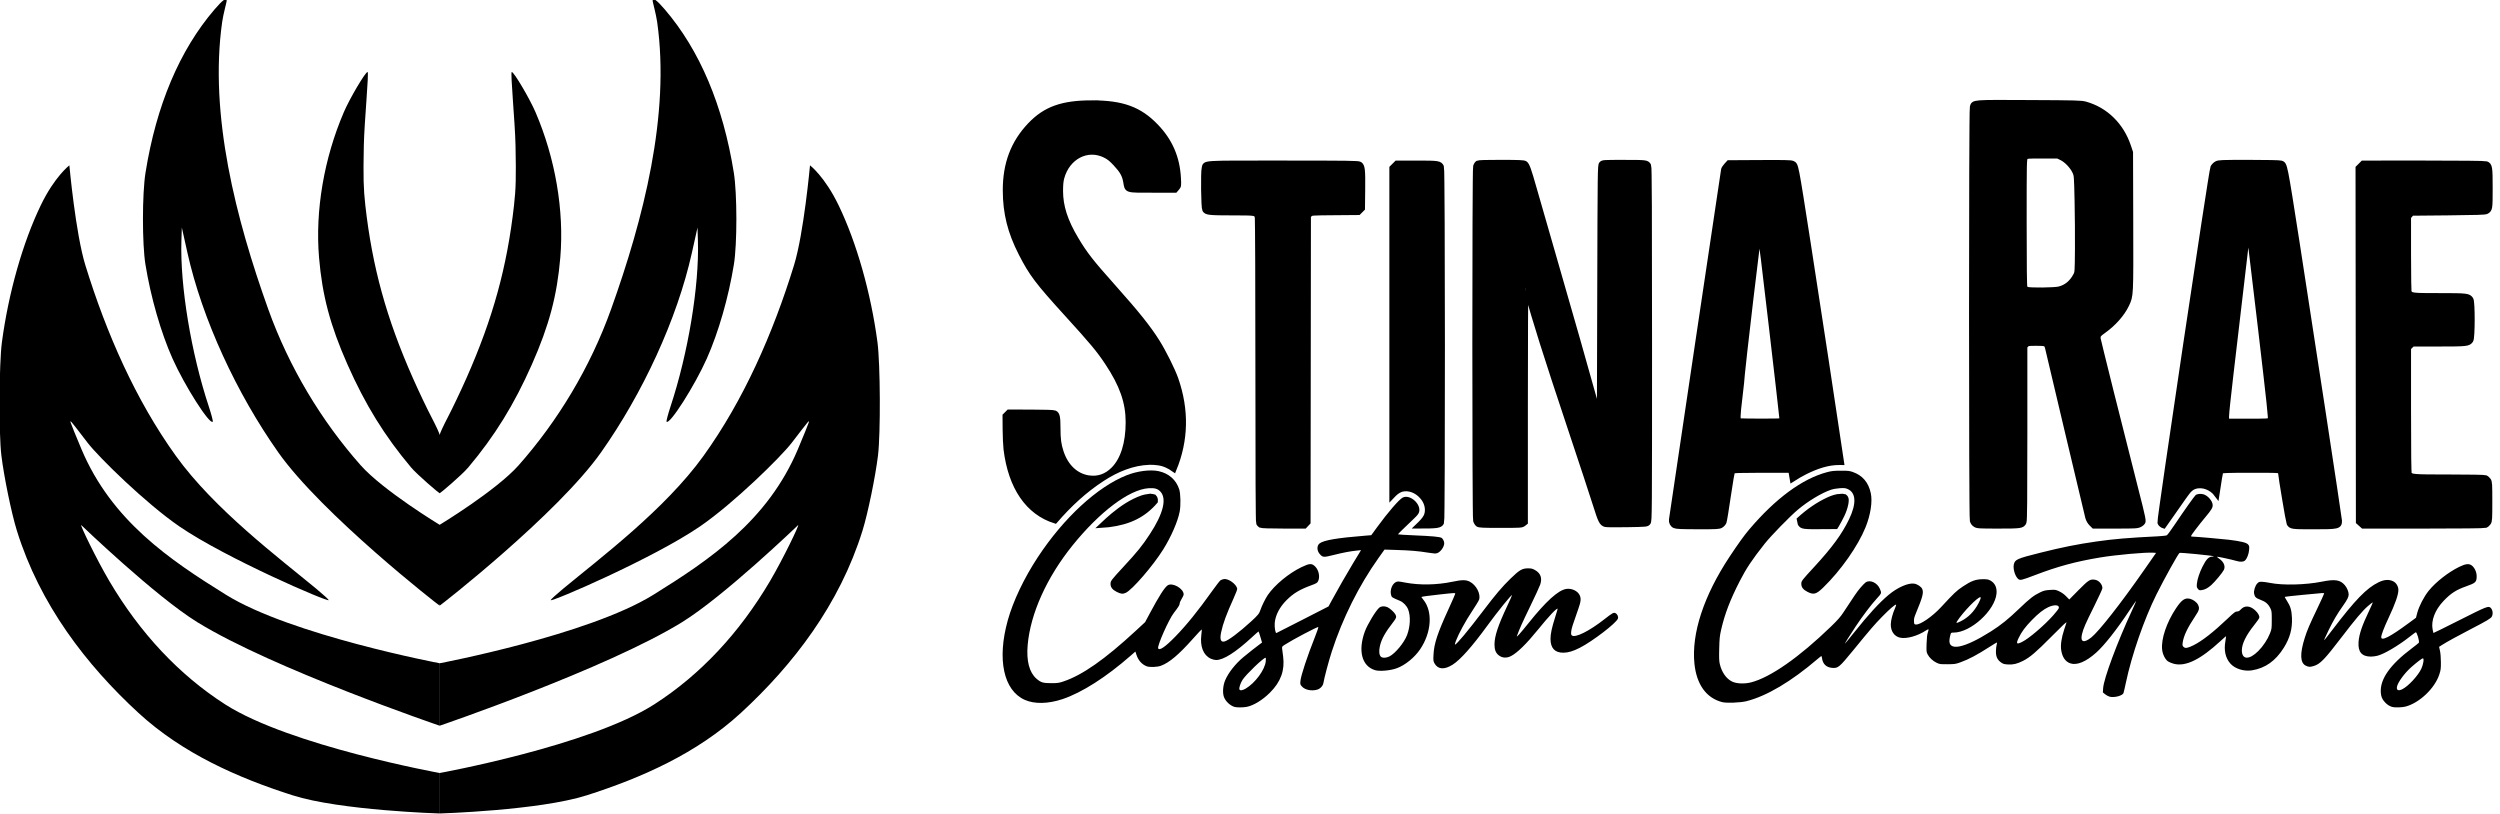
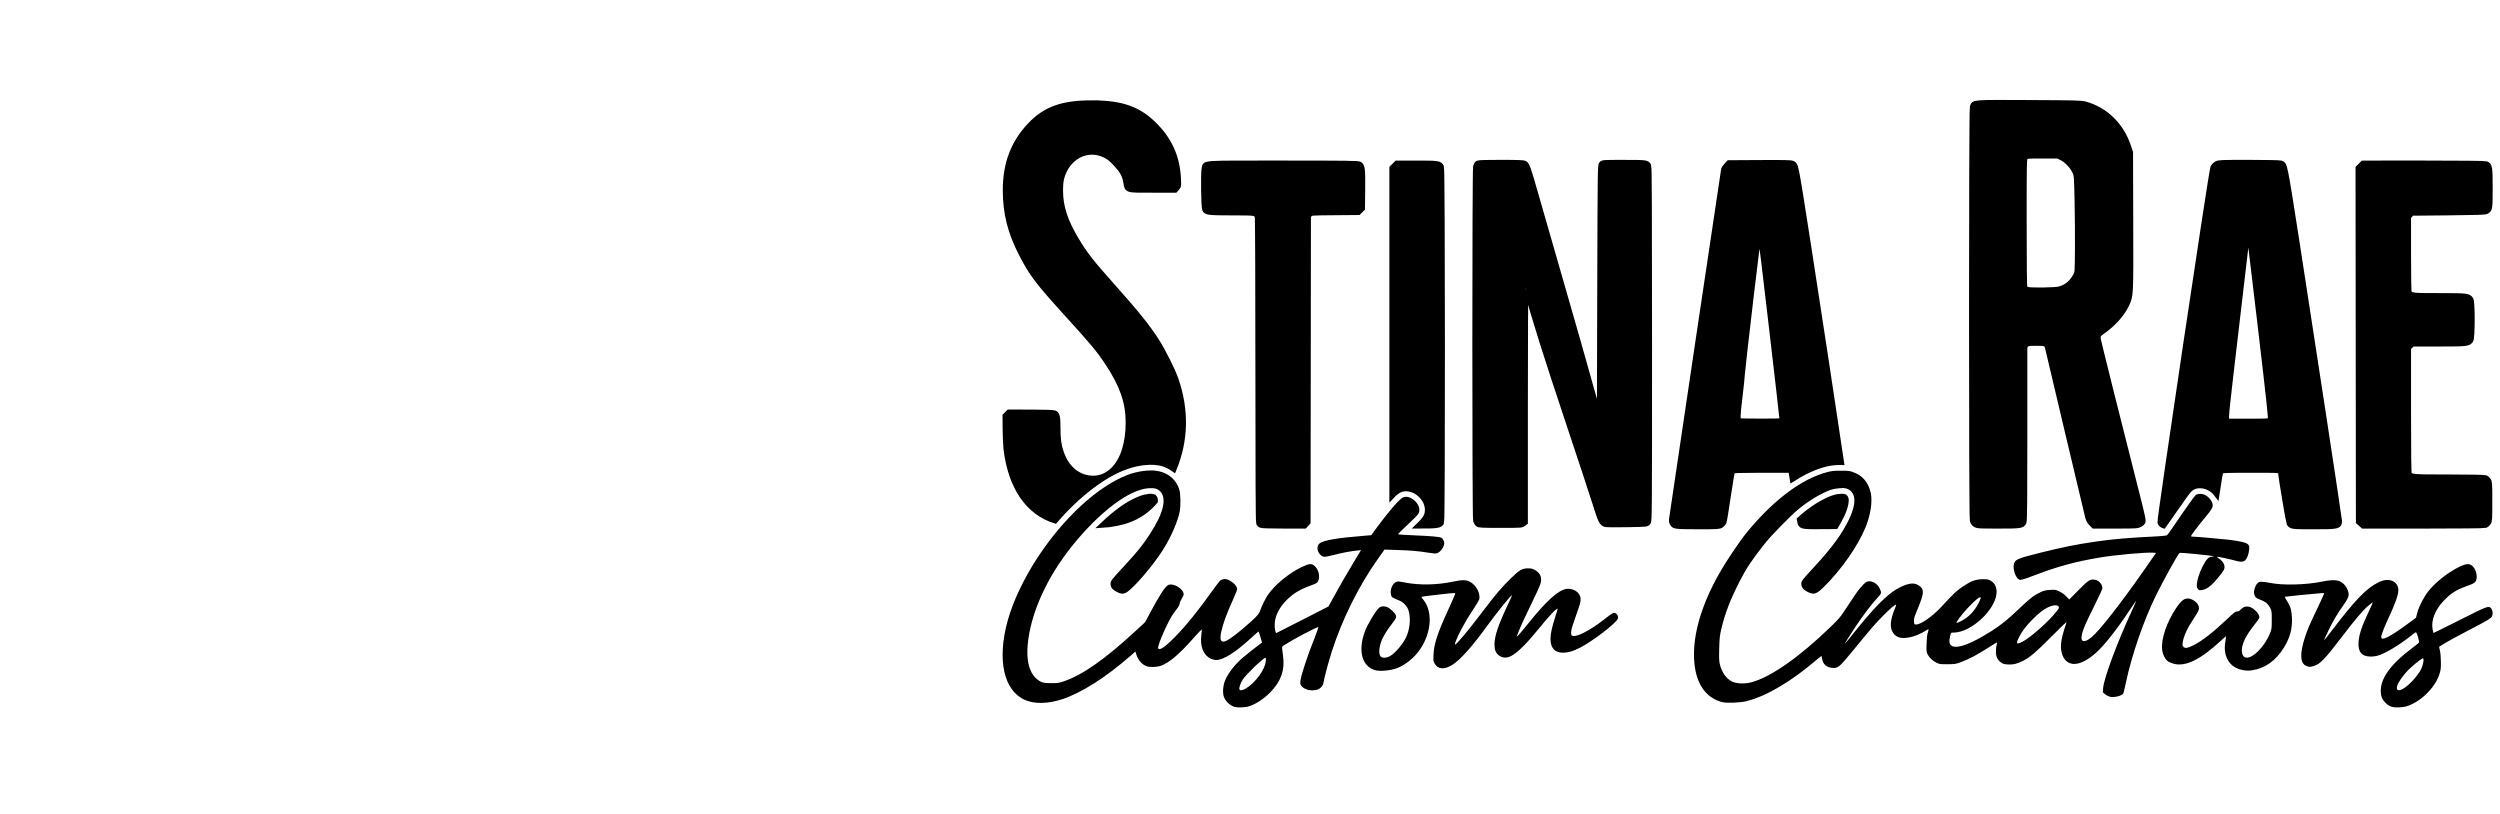
<svg xmlns="http://www.w3.org/2000/svg" xml:space="preserve" id="svg1" version="1.1" viewBox="0 0 57.15 18.622" height="0.733in" width="2.25in">
  <defs id="defs1" />
  <g transform="translate(-205.74,-25.603)" id="layer1">
    <g transform="matrix(0.733,0,0,0.733,131.251,-51.834)" id="g1289-3-0-8">
      <g transform="matrix(0.061,0,0,0.061,145.479,102.247)" id="g50-6-6-3">
        <path d="m 318.721,108.195 c -29.557,-0.142 -28.47,-0.228 -29.17,2.291 -0.532,1.914 -0.534,209.496 -0.003,211.409 0.253,0.911 0.75,1.584 1.514,2.05 h 5.1e-4 c 1.059,0.646 1.868,0.694 11.768,0.695 11.537,10e-4 12.177,-0.095 13.022,-1.951 0.323,-0.709 0.426,-11.686 0.426,-45.398 v -44.462 l 0.776,-0.825 c 0.729,-0.776 1.039,-0.826 5.147,-0.826 4.888,0 5.217,0.137 5.825,2.424 0.193,0.727 4.778,20.103 10.188,43.059 5.41,22.956 10.076,42.579 10.369,43.608 0.339,1.19 0.988,2.325 1.784,3.121 l 1.251,1.251 h 11.061 c 10.379,0 11.148,-0.044 12.468,-0.718 0.854,-0.436 1.491,-1.052 1.621,-1.569 0.125,-0.498 -0.459,-3.493 -1.408,-7.219 -10.787,-42.363 -21.625,-85.707 -21.625,-86.486 0,-1.594 0.311,-2.013 2.801,-3.775 5.164,-3.655 9.648,-8.729 11.827,-13.387 2.208,-4.718 2.171,-3.959 2.06,-42.68 l -0.1,-35.194 -1.013,-3.032 c -3.617,-10.833 -11.633,-18.708 -21.997,-21.61 -2.126,-0.595 -4.507,-0.66 -28.594,-0.776 z m -479.39,0.152 c -15.173,-0.013 -23.852,3.089 -31.671,11.32 -8.593,9.046 -12.646,19.774 -12.616,33.387 0.026,11.64 2.43,21.252 8.069,32.266 5.303,10.358 8.408,14.47 23.253,30.787 13.273,14.59 16.43,18.375 20.814,24.961 7.583,11.392 10.704,20.307 10.699,30.556 -0.005,10.705 -2.644,19.146 -7.528,24.075 -3.651,3.686 -7.975,5.172 -12.85,4.417 -6.466,-1.001 -11.581,-5.833 -14.018,-13.243 -1.26,-3.833 -1.626,-6.612 -1.629,-12.388 -0.003,-5.531 -0.314,-6.979 -1.626,-7.577 -0.581,-0.265 -4.666,-0.407 -12.174,-0.424 l -11.3,-0.025 -0.918,0.92 -0.918,0.92 0.048,6.856 c 0.026,3.771 0.233,8.382 0.461,10.246 2.385,19.527 11.264,32.316 25.02,36.618 7.096,-8.211 15.067,-15.684 24.204,-21.57 7.171,-4.683 15.417,-8.181 24.078,-8.424 1.455,-0.039 2.913,0.044 4.352,0.261 2.95,0.352 5.695,1.63 8.113,3.355 6.075,-14.765 6.47,-30.226 0.946,-46.092 -1.589,-4.563 -6.221,-13.858 -9.512,-19.085 -4.553,-7.233 -10.2,-14.295 -22.211,-27.774 -11.808,-13.252 -14.665,-16.91 -19.376,-24.811 -5.451,-9.142 -7.866,-16.648 -7.874,-24.468 -0.003,-3.133 0.181,-5.149 0.619,-6.778 2.886,-10.741 13.111,-16.093 22.183,-11.61 2.023,1 3.198,1.932 5.398,4.284 3.441,3.678 4.655,5.834 5.266,9.354 0.778,4.479 -0.077,4.214 13.596,4.214 h 11.614 l 0.911,-1.058 c 0.889,-1.033 0.905,-1.151 0.706,-4.994 -0.541,-10.455 -4.225,-18.987 -11.447,-26.51 -8.398,-8.747 -17.152,-11.953 -32.682,-11.967 z m 485.924,27.049 h 7.968 l 2.03,0.997 c 2.473,1.214 5.399,4.298 6.67,7.03 0.907,1.95 0.915,2.044 1.198,14.983 0.157,7.161 0.241,18.318 0.188,24.793 -0.097,11.643 -0.107,11.789 -0.952,13.377 -1.974,3.71 -4.751,6.005 -8.406,6.945 -2.375,0.611 -15.081,0.755 -16.49,0.188 -0.429,-0.173 -0.95,-0.634 -1.159,-1.024 -0.261,-0.488 -0.38,-10.881 -0.38,-33.157 0,-31.424 0.022,-32.473 0.683,-33.288 0.68,-0.839 0.707,-0.842 8.651,-0.842 z m -276.618,3.379 c -7.337,-0.017 -11.55,0.108 -12.009,0.353 -0.389,0.208 -0.874,0.979 -1.078,1.712 -0.515,1.856 -0.517,179.17 -0.002,181.026 0.203,0.73 0.719,1.573 1.147,1.873 0.657,0.46 2.459,0.546 11.532,0.546 10.338,0 10.789,-0.029 11.693,-0.739 l 0.939,-0.739 v -59.904 c 0,-32.948 0.127,-59.905 0.282,-59.905 0.155,0 0.565,1.084 0.911,2.408 3.214,12.305 9.487,32.175 21.82,69.116 5.764,17.266 11.602,34.982 12.972,39.369 2.593,8.3 3.186,9.456 5.104,9.957 0.548,0.143 5.507,0.18 11.021,0.082 10.006,-0.178 10.026,-0.18 10.706,-1.021 0.667,-0.824 0.681,-2.795 0.681,-91.257 0,-68.056 -0.103,-90.607 -0.415,-91.194 -0.869,-1.631 -0.993,-1.648 -12.461,-1.66 -10.65,-0.011 -10.931,0.007 -11.594,0.739 -0.662,0.731 -0.684,2.46 -0.858,65.371 l -0.178,64.62 -2.81,-10.167 c -4.046,-14.641 -11.489,-40.751 -20.489,-71.881 -4.311,-14.911 -8.885,-30.804 -10.164,-35.316 -2.804,-9.892 -3.631,-12.17 -4.663,-12.846 -0.643,-0.421 -2.862,-0.521 -12.089,-0.542 z m 382.391,0.01 c -14.288,0 -15.5,0.048 -16.636,0.657 -0.674,0.361 -1.503,1.204 -1.844,1.873 -0.765,1.503 -27.409,180.182 -27.071,181.543 0.132,0.533 0.717,1.142 1.452,1.515 0.085,0.043 0.349,0.044 0.441,0.081 3.396,-4.679 6.554,-9.525 9.945,-14.207 1.638,-2.158 3.055,-4.846 5.776,-5.788 4.157,-1.402 8.863,0.58 11.406,4.019 0.987,-6.674 1.83,-11.622 2.099,-11.89 0.374,-0.374 3.481,-0.475 15.085,-0.492 13.466,-0.02 14.649,0.027 15.066,0.596 0.249,0.34 0.453,0.788 0.454,0.996 0.005,1.253 3.979,24.966 4.277,25.523 0.932,1.742 1.253,1.787 12.585,1.787 12.541,0 13.102,-0.131 13.102,-3.064 0,-0.947 -15.599,-103.272 -21.584,-141.59 -6.46,-41.355 -6.283,-40.473 -8.243,-41.218 -0.521,-0.198 -7.36,-0.342 -16.309,-0.342 z m -250.245,0.087 -15.813,0.091 -1.21,1.32 c -0.665,0.726 -1.298,1.689 -1.407,2.14 -0.142,0.59 -26.102,174.952 -26.652,179.007 -0.176,1.297 0.487,2.557 1.6,3.041 0.896,0.389 3.49,0.502 11.849,0.511 9.855,0.012 10.789,-0.04 11.801,-0.657 0.604,-0.368 1.283,-1.13 1.509,-1.693 0.226,-0.563 1.211,-6.551 2.19,-13.306 1.066,-7.362 1.964,-12.468 2.241,-12.745 0.362,-0.362 3.441,-0.466 14.191,-0.479 7.551,-0.009 14.085,-0.012 14.52,-0.008 0.435,0.004 0.941,0.29 1.126,0.634 0.056,0.104 0.519,3.013 0.713,4.022 2.151,-1.38 4.353,-2.682 6.648,-3.83 5.498,-2.708 11.469,-4.902 17.682,-4.79 0.258,-0.008 0.519,0.036 0.778,0.033 -4.104,-27.501 -11.622,-77.283 -17.045,-111.998 -6.52,-41.733 -6.176,-39.98 -8.017,-40.927 -0.696,-0.358 -4.373,-0.438 -16.705,-0.367 z m -243.694,0.267 c -42.743,-0.01 -39.595,-0.209 -40.336,2.543 -0.559,2.075 -0.327,20.189 0.272,21.234 0.802,1.401 2.164,1.553 13.973,1.565 12.526,0.013 12.346,-0.02 12.902,2.37 0.18,0.775 0.319,34.719 0.322,78.525 0.003,51.816 0.124,77.384 0.368,77.841 0.2,0.374 0.643,0.843 0.984,1.042 0.38,0.222 4.833,0.365 11.527,0.372 l 10.907,0.011 0.865,-0.92 0.865,-0.921 0.092,-78.343 0.092,-78.343 0.76,-0.809 c 0.757,-0.806 0.809,-0.81 12.832,-0.912 l 12.071,-0.102 0.989,-0.989 0.989,-0.989 0.11,-9.597 c 0.118,-10.284 -0.091,-12.126 -1.484,-13.038 -0.705,-0.462 -5.804,-0.532 -39.101,-0.54 z m 58.062,0.003 -1.213,1.213 -1.213,1.213 v 90.324 77.427 c 1.387,-1.473 2.863,-2.839 4.827,-3.464 3.787,-1.059 7.903,0.698 10.43,3.561 2.535,2.629 3.77,6.742 2.299,10.203 -0.979,1.963 -2.589,3.491 -4.159,5.002 9.75,-0.011 11.08,-0.172 11.921,-1.744 0.565,-1.057 0.507,-180.541 -0.059,-181.784 -0.842,-1.847 -1.519,-1.952 -12.612,-1.952 z m 494.071,0 -1.215,1.215 -1.215,1.215 0.091,90.494 0.091,90.494 1.165,1.041 1.165,1.041 h 30.828 c 18.729,0 31.18,-0.133 31.725,-0.341 0.493,-0.187 1.186,-0.782 1.539,-1.322 0.58,-0.885 0.643,-1.942 0.643,-10.823 0,-8.881 -0.063,-9.937 -0.643,-10.823 -0.354,-0.54 -1.046,-1.135 -1.539,-1.322 -0.526,-0.2 -8.191,-0.341 -18.543,-0.341 -18.795,0 -19.558,-0.065 -20.449,-1.73 -0.268,-0.5 -0.386,-10.423 -0.386,-32.52 v -31.8 l 1.043,-1.043 1.043,-1.043 h 13.416 c 14.438,0 15.232,-0.09 16.389,-1.856 0.852,-1.3 0.877,-19.563 0.029,-20.858 -1.186,-1.81 -1.951,-1.901 -16.052,-1.901 -13.893,0 -14.6,-0.08 -15.501,-1.764 -0.239,-0.446 -0.367,-7.309 -0.367,-19.597 v -18.91 l 0.861,-1.001 0.86,-1.001 18.67,-0.178 c 14.069,-0.134 18.864,-0.289 19.455,-0.627 1.853,-1.06 1.891,-1.3 1.891,-11.956 0,-10.806 -0.144,-11.697 -2.002,-12.404 -0.547,-0.208 -13.04,-0.341 -31.946,-0.341 z m -58.754,32.916 c 0.107,-1.883 1.108,6.107 6.251,49.893 4.773,40.631 5.568,48.116 5.163,48.604 -0.421,0.507 -1.756,0.577 -11.129,0.577 h -10.65 l -0.545,-0.831 c -0.5,-0.763 -0.074,-4.819 5.165,-49.221 3.14,-26.614 5.725,-48.673 5.745,-49.021 z m -249.67,0.643 c 0.377,1.711 11.339,95.265 11.339,96.769 0,0.791 -0.201,1.305 -0.564,1.445 -0.685,0.263 -20.468,0.237 -21.13,-0.027 -1.1,-0.44 -1.084,-1.878 0.13,-11.937 0.671,-5.563 1.215,-10.757 1.21,-11.541 -0.006,-0.785 1.96,-18.19 4.368,-38.678 3.081,-26.208 4.459,-36.889 4.648,-36.03 z m 41.328,136.841 c -2.059,0.062 -4.099,0.79 -5.968,1.608 -5.54,2.536 -10.566,6.082 -15.058,10.19 0.062,0.276 0.316,1.881 0.344,1.934 0.916,1.711 1.302,1.76 13.158,1.649 l 4.983,-0.046 c 0.122,-0.199 0.271,-0.378 0.391,-0.579 1.948,-3.442 3.974,-6.962 4.744,-10.887 0.177,-1.155 0.6,-2.82 -0.535,-3.686 -0.685,-0.149 -1.374,-0.202 -2.06,-0.182 z m -354.088,0.082 c -1.004,0.125 -2.004,0.395 -2.952,0.669 -5.536,1.931 -10.444,5.304 -14.939,9.008 -1.86,1.567 -3.669,3.193 -5.435,4.866 1.059,-0.082 2.435,-0.136 3.15,-0.226 10.541,-1.326 17.853,-4.964 23.789,-11.922 0.055,-0.808 -0.026,-1.593 -0.634,-2.186 -0.965,-0.311 -1.974,-0.333 -2.978,-0.208 z" style="fill:#000000;stroke:#000000;stroke-width:2.697;stroke-dasharray:none" id="path1-7-1-0" />
        <path id="path3-1-1-1" d="m -87.811,417.181 c -2.277,-0.693 -4.533,-2.811 -5.394,-5.067 -0.796,-2.085 -0.525,-5.865 0.613,-8.544 1.642,-3.865 5.179,-8.372 9.243,-11.776 2.297,-1.924 7.032,-5.659 8.788,-6.932 l 0.826,-0.598 -0.828,-2.834 c -0.455,-1.559 -0.893,-2.834 -0.974,-2.834 -0.08,2.4e-4 -1.592,1.334 -3.36,2.964 -8.358,7.706 -14.567,11.65 -18.327,11.641 -0.691,-0.002 -1.902,-0.308 -2.71,-0.685 -3.834,-1.789 -5.581,-6.234 -4.827,-12.277 0.178,-1.426 0.268,-2.649 0.199,-2.717 -0.068,-0.068 -2.029,2.019 -4.357,4.638 -7.338,8.257 -12.172,12.346 -16.515,13.971 -1.831,0.685 -5.762,0.84 -7.24,0.285 -2.47,-0.927 -4.359,-3.038 -5.295,-5.917 l -0.533,-1.64 -2.337,2.049 c -12.585,11.032 -25.041,18.979 -34.926,22.284 -7.333,2.451 -14.351,2.586 -19.313,0.371 -10.85,-4.844 -14.236,-20.713 -8.679,-40.666 2.746,-9.859 8.324,-21.58 15.365,-32.286 13.23,-20.116 30.457,-35.992 45.485,-41.92 5.425,-2.14 12.013,-2.986 16.23,-2.085 5.259,1.123 9.01,4.42 10.594,9.309 0.701,2.164 0.832,8.19 0.246,11.321 -0.947,5.06 -4.386,12.959 -8.502,19.528 -5.183,8.271 -15.714,20.466 -19.034,22.042 -1.528,0.725 -2.537,0.628 -4.654,-0.446 -2.229,-1.131 -3.188,-2.376 -3.183,-4.134 0.003,-1.467 0.376,-1.959 6.522,-8.601 7.311,-7.902 9.635,-10.776 13.589,-16.806 6.903,-10.528 8.782,-18.194 5.344,-21.804 -1.378,-1.447 -2.951,-1.879 -6.059,-1.665 -9.846,0.68 -24.915,12.02 -38.774,29.178 -13.225,16.374 -21.602,34.953 -22.996,51 -0.705,8.125 0.833,14.021 4.49,17.207 2.231,1.944 3.375,2.295 7.495,2.297 3.224,0.002 3.944,-0.094 6.136,-0.819 9.772,-3.233 21.324,-11.311 37.253,-26.051 l 4.675,-4.326 2.44,-4.561 c 4.673,-8.734 7.464,-13.119 9.064,-14.239 2.403,-1.683 8.244,1.606 8.211,4.623 -0.004,0.37 -0.464,1.389 -1.023,2.265 -0.558,0.876 -1.015,1.947 -1.015,2.379 0,0.756 -0.637,1.781 -3.002,4.831 -2.568,3.312 -8.515,16.721 -8.005,18.051 0.545,1.42 3.558,-0.617 8.689,-5.875 5.806,-5.95 11.721,-13.266 19.036,-23.544 1.919,-2.696 3.793,-5.102 4.166,-5.346 0.372,-0.244 1.152,-0.52 1.733,-0.615 2.219,-0.36 6.2,2.448 6.789,4.79 0.108,0.431 -0.489,2.083 -1.784,4.935 -3.668,8.078 -5.533,13.154 -6.431,17.5 -0.739,3.576 -0.223,5.083 1.615,4.715 1.888,-0.378 7.716,-4.746 13.826,-10.364 3.52,-3.237 4.05,-3.91 4.751,-6.038 0.609,-1.851 2.549,-5.752 3.679,-7.398 3.533,-5.147 10.659,-11.049 17.139,-14.195 4.243,-2.06 5.399,-2.107 7.161,-0.292 1.811,1.865 2.472,5.321 1.418,7.414 -0.461,0.915 -0.836,1.134 -3.851,2.247 -5.618,2.075 -8.806,4.006 -12.241,7.418 -3.536,3.512 -5.706,7.65 -6.071,11.576 -0.211,2.275 0.312,5.481 0.86,5.264 0.187,-0.074 6.257,-3.161 13.488,-6.861 l 13.148,-6.726 1.711,-3.168 c 2.735,-5.066 7.964,-14.185 10.946,-19.092 1.514,-2.491 3.025,-4.977 3.358,-5.524 l 0.605,-0.996 -2.028,0.202 c -3.374,0.336 -7.045,1.03 -11.942,2.257 -5.233,1.311 -5.6,1.286 -7.165,-0.497 -1.484,-1.691 -1.53,-4.245 -0.096,-5.373 2.141,-1.684 8.968,-2.841 23.72,-4.02 l 2.746,-0.219 2.765,-3.798 c 5.751,-7.899 11.551,-14.605 13.384,-15.475 3.686,-1.749 9.409,3.348 8.316,7.407 -0.245,0.91 -0.88,1.719 -2.717,3.46 -4.913,4.656 -8.103,7.792 -8.103,7.965 0,0.099 3.912,0.34 8.692,0.538 8.629,0.356 12.582,0.721 13.574,1.252 0.673,0.36 1.4,1.781 1.4,2.738 0,1.898 -1.893,4.538 -3.675,5.126 -0.728,0.24 -1.763,0.177 -4.55,-0.278 -4.985,-0.814 -9.002,-1.157 -16.174,-1.38 l -6.14,-0.191 -3.099,4.354 c -9.988,14.032 -18.378,30.831 -23.859,47.776 -1.603,4.954 -3.86,13.433 -4.304,16.161 -0.234,1.442 -1.648,2.912 -3.222,3.349 -2.906,0.807 -6.217,0.102 -7.758,-1.652 -0.877,-0.998 -0.914,-1.139 -0.751,-2.824 0.277,-2.855 3.464,-12.503 7.413,-22.442 1.069,-2.69 1.848,-4.986 1.732,-5.102 -0.321,-0.321 -13.184,6.458 -17.207,9.068 -1.328,0.861 -1.416,0.994 -1.298,1.947 0.07,0.562 0.3,2.368 0.511,4.013 0.918,7.146 -1.195,12.959 -6.726,18.496 -3.779,3.784 -8.443,6.627 -11.955,7.289 -1.802,0.34 -5.091,0.352 -6.171,0.024 z m 5.616,-9.298 c 4.919,-2.862 9.983,-9.733 10.377,-14.083 0.091,-1.004 0.043,-1.765 -0.111,-1.765 -1.094,0 -9.885,8.422 -11.735,11.243 -1.068,1.628 -1.921,4.193 -1.638,4.928 0.276,0.719 1.541,0.587 3.107,-0.323 z m 586.337,9.298 c -1.34,-0.408 -2.471,-1.128 -3.545,-2.259 -1.504,-1.584 -2.072,-2.875 -2.229,-5.068 -0.489,-6.839 4.73,-14.285 15.858,-22.628 1.769,-1.326 3.375,-2.602 3.568,-2.835 0.479,-0.577 -0.987,-5.605 -1.569,-5.381 -0.21,0.081 -1.566,1.081 -3.014,2.223 -5.839,4.606 -13.044,8.863 -16.543,9.774 -0.937,0.244 -2.433,0.443 -3.323,0.442 -4.72,-0.005 -6.733,-2.389 -6.357,-7.533 0.285,-3.907 1.795,-8.365 5.339,-15.767 1.173,-2.451 2.034,-4.456 1.913,-4.456 -0.121,0 -1.232,0.867 -2.468,1.926 -2.677,2.293 -6.498,6.813 -13.379,15.824 -8.805,11.532 -11.039,13.839 -14.354,14.823 -1.918,0.57 -2.431,0.552 -3.951,-0.138 -3,-1.362 -3.196,-6.115 -0.591,-14.32 1.253,-3.946 2.369,-6.56 6.36,-14.888 1.935,-4.039 3.518,-7.505 3.518,-7.703 0,-0.42 0.565,-0.454 -11.214,0.687 -4.802,0.465 -8.797,0.913 -8.878,0.994 -0.081,0.081 0.394,0.979 1.056,1.995 1.825,2.801 2.413,4.774 2.591,8.688 0.255,5.613 -1.039,10.365 -4.188,15.381 -4.208,6.702 -9.443,10.408 -16.26,11.507 -4.081,0.658 -8.689,-0.784 -11.041,-3.457 -2.503,-2.843 -3.377,-6.724 -2.557,-11.357 0.251,-1.418 0.423,-2.617 0.383,-2.663 -0.04,-0.047 -1.305,1.054 -2.812,2.446 -10.372,9.581 -17.858,13.238 -23.924,11.687 -1.044,-0.267 -2.389,-0.825 -2.989,-1.241 -1.441,-0.997 -2.745,-3.611 -3.001,-6.014 -0.577,-5.419 2.286,-13.922 7.122,-21.152 2.923,-4.37 4.639,-5.507 7.251,-4.804 1.607,0.433 3.401,1.796 3.987,3.03 0.888,1.872 0.671,2.71 -1.57,6.052 -3.845,5.734 -5.835,9.963 -6.285,13.352 -0.172,1.293 -0.114,1.566 0.454,2.133 0.865,0.865 2.058,0.667 5.113,-0.851 4.329,-2.151 10.123,-6.673 17.345,-13.538 3.413,-3.245 4.045,-3.725 4.894,-3.725 0.743,0 1.197,-0.244 1.908,-1.026 1.935,-2.126 4.645,-2.001 7.241,0.333 1.595,1.434 2.455,2.981 2.206,3.969 -0.093,0.368 -1.274,2.049 -2.625,3.736 -4.095,5.114 -6.257,9.525 -6.273,12.797 -0.024,4.923 3.735,5.103 8.432,0.403 2.433,-2.434 4.728,-5.898 5.933,-8.957 0.895,-2.27 0.924,-2.489 0.933,-6.873 0.008,-4.204 -0.041,-4.633 -0.697,-5.977 -1.081,-2.219 -2.471,-3.422 -5.033,-4.356 -2.391,-0.872 -2.972,-1.433 -3.301,-3.185 -0.268,-1.428 0.529,-4.02 1.584,-5.148 0.725,-0.776 1.056,-0.909 2.266,-0.908 0.779,5.4e-4 2.732,0.268 4.338,0.594 6.451,1.309 18.106,1.031 26.377,-0.63 6.856,-1.377 9.463,-0.978 11.851,1.812 1.101,1.287 1.946,3.332 1.946,4.712 0,1.288 -0.707,2.699 -2.881,5.752 -2.858,4.013 -5.066,7.758 -7.339,12.448 -1.997,4.12 -2.426,5.113 -2.206,5.113 0.066,0 1.796,-2.202 3.846,-4.894 12.005,-15.767 17.724,-21.666 23.904,-24.66 2.882,-1.396 5.332,-1.549 7.477,-0.467 1.53,0.772 2.618,2.601 2.618,4.402 0,2.494 -1.601,7.048 -5.076,14.437 -2.223,4.728 -3.689,8.574 -3.689,9.68 0,2.198 4.382,-0.036 14.066,-7.172 l 3.693,-2.722 0.632,-2.41 c 0.918,-3.499 3.429,-8.36 5.894,-11.41 3.624,-4.484 10.09,-9.534 15.655,-12.228 3.165,-1.532 4.804,-1.739 6.21,-0.783 1.508,1.025 2.644,3.41 2.644,5.55 0,3.042 -0.456,3.481 -5.433,5.237 -5.101,1.799 -7.878,3.606 -11.586,7.536 -4.314,4.573 -6.357,9.937 -5.511,14.472 0.177,0.95 0.367,1.772 0.422,1.827 0.055,0.055 6.09,-2.925 13.411,-6.622 13.813,-6.975 14.753,-7.345 15.859,-6.238 1.064,1.064 1.324,3.046 0.586,4.473 -0.487,0.942 -2.619,2.213 -10.816,6.449 -6.297,3.254 -12.245,6.522 -14.503,7.968 l -1.647,1.055 0.453,1.984 c 0.274,1.199 0.463,3.488 0.478,5.783 0.022,3.441 -0.055,4.042 -0.823,6.386 -2.327,7.1 -10.18,14.546 -17.295,16.399 -1.772,0.461 -5.572,0.556 -6.841,0.17 z m 5.271,-9.082 c 3.058,-1.56 7.94,-6.822 9.646,-10.397 1.047,-2.193 1.539,-5.377 0.83,-5.373 -0.461,0.003 -3.035,1.958 -5.894,4.476 -3.421,3.013 -6.939,7.801 -7.353,10.009 -0.35,1.868 0.686,2.349 2.771,1.285 z m -347.848,6.63 c -8.099,-2.084 -13.086,-8.986 -14.184,-19.631 -1.591,-15.429 4.777,-34.802 18.005,-54.779 4.35,-6.57 7.463,-10.889 10.002,-13.878 13.487,-15.881 27.143,-25.938 39.77,-29.29 2.359,-0.626 3.46,-0.745 7.034,-0.759 3.686,-0.015 4.483,0.07 6.136,0.649 5.032,1.764 8.055,5.322 9.24,10.874 0.916,4.295 -0.121,11.05 -2.665,17.357 -3.89,9.643 -12.663,22.133 -21.705,30.899 -3.524,3.417 -4.847,3.78 -7.98,2.19 -2.229,-1.131 -3.186,-2.375 -3.186,-4.139 0,-1.431 0.244,-1.75 6.643,-8.687 9.127,-9.894 14.147,-16.762 17.789,-24.336 3.842,-7.991 3.584,-13.527 -0.719,-15.431 -1.129,-0.499 -1.734,-0.565 -3.976,-0.431 -1.54,0.092 -3.438,0.424 -4.544,0.795 -4.741,1.59 -11.671,5.753 -16.954,10.185 -4.08,3.423 -13.805,13.403 -16.983,17.429 -6.551,8.3 -9.395,12.568 -12.771,19.166 -4.859,9.497 -7.625,16.706 -9.43,24.582 -0.787,3.433 -0.906,4.563 -1.038,9.866 -0.121,4.841 -0.061,6.368 0.314,7.962 0.963,4.102 3.314,7.454 6.224,8.878 2.285,1.118 6.298,1.302 9.687,0.445 9.864,-2.494 24.631,-12.798 40.891,-28.532 3.495,-3.382 4.89,-4.967 6.401,-7.276 5.832,-8.907 6.903,-10.462 8.602,-12.485 1.021,-1.217 2.26,-2.495 2.752,-2.841 2.222,-1.559 5.978,0.153 7.311,3.333 0.916,2.186 0.919,2.178 -1.645,4.974 -2.844,3.102 -7.089,8.71 -10.708,14.147 -3.083,4.632 -5.694,8.809 -5.577,8.925 0.046,0.045 2.185,-2.56 4.755,-5.787 7.336,-9.216 12.847,-15.222 17.647,-19.238 4.525,-3.785 10.055,-6.207 13.057,-5.72 1.691,0.274 3.623,1.573 4.124,2.772 0.778,1.863 0.182,4.132 -3.259,12.401 -0.854,2.051 -1.046,2.859 -0.976,4.09 0.084,1.451 0.134,1.54 0.934,1.631 2.204,0.252 8.449,-4.048 12.938,-8.908 6.649,-7.198 7.825,-8.312 11.101,-10.512 4.24,-2.848 6.612,-3.72 10.176,-3.742 2.185,-0.014 2.837,0.094 3.854,0.638 2.365,1.264 3.494,3.621 3.207,6.697 -0.812,8.691 -13.215,19.967 -21.963,19.967 -1.236,0 -1.299,0.043 -1.603,1.096 -0.174,0.603 -0.389,1.687 -0.479,2.41 -0.771,6.222 7.401,4.626 21.237,-4.149 5.11,-3.24 8.82,-6.234 14.51,-11.705 5.236,-5.035 7.388,-6.704 10.638,-8.247 1.852,-0.879 2.599,-1.062 4.983,-1.219 2.713,-0.178 2.869,-0.154 4.754,0.728 1.258,0.589 2.511,1.488 3.534,2.536 l 1.585,1.624 4.751,-4.807 c 5.156,-5.218 5.941,-5.709 8.446,-5.286 1.988,0.336 3.755,2.373 3.755,4.33 0,0.387 -1.887,4.5 -4.194,9.14 -4.525,9.1 -5.513,11.367 -6.241,14.319 -1.013,4.106 0.952,4.784 4.812,1.658 3.978,-3.222 15.074,-17.383 26.776,-34.173 l 6.282,-9.013 -1.373,-0.099 c -3.896,-0.28 -19.281,1.105 -27.376,2.464 -12.381,2.079 -21.467,4.535 -32.87,8.886 -7.356,2.807 -7.951,2.94 -8.967,2.005 -1.539,-1.415 -2.64,-5.166 -2.152,-7.336 0.574,-2.556 1.557,-2.99 13.603,-6.016 11.002,-2.763 18.88,-4.343 28.487,-5.713 9.245,-1.318 16.421,-1.925 31.744,-2.683 2.112,-0.105 4.104,-0.341 4.426,-0.524 0.322,-0.184 2.261,-2.832 4.308,-5.886 4.516,-6.735 9.636,-13.952 10.365,-14.612 0.714,-0.646 2.511,-0.859 3.962,-0.468 2.326,0.626 4.8,3.506 4.8,5.588 0,1.332 -0.663,2.422 -3.64,5.987 -3.34,3.999 -7.463,9.408 -7.463,9.792 0,0.159 0.302,0.288 0.671,0.288 1.534,0 15.529,1.206 18.905,1.63 5.977,0.749 8.795,1.444 9.604,2.369 0.617,0.705 0.677,0.999 0.553,2.706 -0.162,2.23 -1.16,4.758 -2.202,5.578 -0.873,0.687 -2.331,0.737 -4.323,0.147 -2.286,-0.676 -9.505,-2.243 -9.832,-2.133 -0.163,0.054 0.234,0.45 0.882,0.88 2.487,1.646 3.474,3.91 2.551,5.855 -0.649,1.368 -4.629,6.155 -6.454,7.762 -1.785,1.572 -3.251,2.339 -4.902,2.565 -1.146,0.157 -1.332,0.093 -1.932,-0.663 -0.582,-0.733 -0.643,-1.061 -0.498,-2.647 0.204,-2.235 1.319,-5.616 2.869,-8.704 1.931,-3.846 3.197,-5.117 5.098,-5.117 0.437,0 0.72,-0.073 0.631,-0.163 -0.348,-0.348 -17.042,-1.997 -17.48,-1.727 -0.701,0.433 -7.794,13.19 -11.772,21.174 -6.353,12.748 -12.726,31.149 -15.684,45.288 -0.521,2.491 -1.061,4.832 -1.2,5.202 -0.519,1.385 -4.763,2.487 -7.121,1.849 -0.643,-0.174 -1.677,-0.736 -2.299,-1.25 l -1.13,-0.934 0.147,-2.215 c 0.324,-4.882 7.292,-23.627 14.711,-39.578 1.187,-2.552 2.158,-4.779 2.158,-4.951 0,-0.171 -1.628,2.141 -3.619,5.14 -6.367,9.591 -12.659,17.554 -16.796,21.258 -5.24,4.691 -9.875,6.622 -13.215,5.503 -2.528,-0.846 -4.13,-3.147 -4.687,-6.732 -0.411,-2.646 0.111,-6.277 1.513,-10.518 0.495,-1.498 1.024,-3.118 1.175,-3.6 0.2,-0.637 -1.86,1.282 -7.541,7.028 -7.968,8.059 -11.12,10.754 -14.666,12.54 -3.023,1.522 -5.003,1.998 -7.672,1.844 -1.954,-0.113 -2.485,-0.263 -3.531,-0.997 -1.905,-1.338 -2.685,-2.998 -2.656,-5.659 0.013,-1.205 0.171,-2.71 0.351,-3.344 0.18,-0.634 0.275,-1.205 0.211,-1.269 -0.064,-0.064 -1.737,0.927 -3.717,2.203 -6.494,4.185 -10.677,6.408 -14.995,7.966 -2.449,0.884 -2.901,0.951 -6.574,0.981 -3.687,0.03 -4.052,-0.018 -5.595,-0.739 -1.92,-0.897 -3.759,-2.627 -4.65,-4.373 -0.579,-1.134 -0.617,-1.558 -0.492,-5.49 0.097,-3.057 0.28,-4.658 0.648,-5.665 0.282,-0.772 0.435,-1.482 0.34,-1.577 -0.095,-0.095 -0.678,0.161 -1.294,0.569 -4.277,2.83 -9.918,4.404 -13.236,3.693 -2.944,-0.631 -4.816,-3.316 -4.763,-6.833 0.03,-2.059 0.941,-5.535 2.146,-8.192 0.472,-1.041 0.713,-1.888 0.536,-1.888 -0.645,0 -3.406,2.404 -7.115,6.195 -3.891,3.976 -5.819,6.217 -14.786,17.18 -7.167,8.762 -7.758,9.252 -10.833,8.973 -2.941,-0.267 -4.716,-1.977 -5.111,-4.924 -0.083,-0.62 -0.233,-1.126 -0.332,-1.125 -0.099,0.001 -0.97,0.678 -1.934,1.504 -13.48,11.548 -26.067,19.008 -36.447,21.601 -3.054,0.763 -10.147,1.029 -12.347,0.463 z m 153.481,-30.846 c 3.49,-1.762 11.11,-8.273 15.75,-13.459 1.505,-1.681 2.816,-3.378 2.915,-3.771 0.422,-1.683 -2.236,-1.923 -5.375,-0.485 -2.421,1.108 -5.155,3.261 -8.429,6.635 -3.419,3.524 -5.253,6.005 -6.719,9.091 -1.466,3.087 -1.097,3.482 1.858,1.99 z m -31.368,-10.559 c 3.776,-1.915 6.793,-4.985 8.933,-9.091 1.113,-2.136 1.422,-3.171 0.946,-3.168 -1.485,0.007 -8.941,7.744 -11.896,12.343 -0.688,1.071 -0.222,1.052 2.017,-0.084 z m -299.757,25.022 c -6.65,-2.103 -8.662,-9.931 -5.077,-19.752 1.29,-3.533 5.613,-10.688 7.332,-12.134 0.997,-0.839 2.607,-0.957 4.165,-0.306 1.212,0.506 3.552,2.618 4.121,3.718 0.652,1.26 0.51,1.829 -0.909,3.656 -4.357,5.61 -6.195,8.91 -7.037,12.642 -0.545,2.412 -0.355,4.452 0.494,5.301 0.762,0.762 2.656,0.734 4.305,-0.064 2.983,-1.444 7.634,-7.039 9.11,-10.959 1.639,-4.354 1.879,-9.585 0.598,-13.011 -0.71,-1.897 -2.43,-3.736 -4.196,-4.485 -4.375,-1.856 -4.228,-1.757 -4.593,-3.106 -0.644,-2.384 0.582,-5.597 2.481,-6.498 0.94,-0.446 1.211,-0.432 4.743,0.246 7.347,1.41 16.152,1.253 24.199,-0.43 4.915,-1.028 6.864,-1.034 8.843,-0.024 3.321,1.694 5.708,6.316 4.754,9.207 -0.188,0.569 -1.813,3.242 -3.612,5.939 -3.29,4.933 -6.893,11.543 -8.234,15.108 -0.398,1.057 -0.609,1.921 -0.469,1.921 0.783,0 6.637,-7.017 14.503,-17.385 6.282,-8.281 9.603,-12.187 13.955,-16.417 4.47,-4.344 5.894,-5.182 8.828,-5.192 1.715,-0.006 2.291,0.129 3.567,0.834 2.946,1.629 3.85,4.118 2.717,7.482 -0.352,1.045 -2.716,6.172 -5.255,11.395 -3.87,7.962 -5.356,11.286 -6.662,14.901 -0.35,0.969 1.684,-1.293 5.92,-6.584 8.978,-11.212 15.163,-16.822 19.299,-17.503 2.784,-0.458 5.925,1.025 6.916,3.266 0.766,1.731 0.603,3.177 -0.804,7.147 -2.852,8.047 -3.418,9.85 -3.557,11.345 -0.118,1.266 -0.048,1.701 0.324,2.01 1.688,1.401 8.874,-2.175 16.687,-8.303 3.996,-3.135 4.677,-3.517 5.555,-3.117 1.029,0.469 1.675,1.872 1.307,2.839 -0.888,2.336 -12.955,11.581 -19.426,14.883 -3.513,1.793 -5.956,2.521 -8.502,2.536 -4.321,0.024 -6.532,-2.365 -6.532,-7.058 -1.12e-4,-2.629 0.675,-5.759 2.425,-11.249 0.717,-2.25 1.27,-4.126 1.228,-4.17 -0.456,-0.48 -4.47,3.787 -10.105,10.744 -5.82,7.186 -10.558,11.827 -13.721,13.44 -2.377,1.213 -4.629,1.03 -6.477,-0.525 -1.39,-1.17 -1.982,-2.764 -1.99,-5.355 -0.012,-4.219 1.815,-9.76 6.48,-19.648 1.43,-3.032 2.549,-5.564 2.485,-5.628 -0.32,-0.32 -7.473,8.537 -12.772,15.815 -7.613,10.457 -13.593,17.183 -17.515,19.699 -4.277,2.744 -7.587,2.537 -9.341,-0.584 -0.638,-1.136 -0.675,-1.443 -0.527,-4.47 0.276,-5.664 2.019,-10.953 7.683,-23.313 1.816,-3.964 3.344,-7.444 3.394,-7.735 0.109,-0.628 0.15,-0.629 -7.505,0.207 -6.352,0.694 -9.788,1.169 -9.788,1.352 0,0.075 0.455,0.692 1.012,1.371 4.907,5.989 4.208,16.747 -1.649,25.382 -2.85,4.201 -7.609,8.071 -11.867,9.65 -3.349,1.242 -8.932,1.719 -11.308,0.968 z" style="display:inline;fill:#000000" />
      </g>
-       <path id="path847-4-5-1-2" d="m 110.747,130.454 c -1.708,-0.545 -3.437,-1.306 -4.814,-2.573 -1.629,-1.499 -3.079,-3.383 -3.794,-5.69 -0.167,-0.539 -0.401,-1.675 -0.482,-2.341 -0.083,-0.683 -0.073,-2.861 0.017,-3.534 0.205,-1.537 0.652,-3.109 1.212,-4.269 0.434,-0.899 0.892,-1.246 0.892,-1.246 0,0 0.192,2.12 0.499,3.117 0.656,2.125 1.569,4.204 2.825,5.949 1.2,1.667 3.217,3.181 4.374,4.139 0.214,0.177 0.391,0.338 0.392,0.358 0.006,0.078 -3.209,-1.306 -4.658,-2.299 -1.048,-0.719 -2.521,-2.164 -2.863,-2.61 -0.56,-0.73 -0.555,-0.724 -0.526,-0.622 0.015,0.052 0.166,0.423 0.335,0.824 0.941,2.228 2.748,3.448 4.513,4.543 2.023,1.255 6.659,2.133 6.659,2.133 v 1.948 c 0,0 -5.189,-1.77 -7.552,-3.225 -1.32,-0.813 -3.627,-3.032 -3.627,-3.032 -0.054,-0.033 0.471,1.059 0.878,1.749 0.953,1.615 2.173,2.922 3.611,3.843 2.017,1.292 6.69,2.14 6.69,2.14 v 1.263 c 0,0 -3.104,-0.094 -4.583,-0.566 z m 9.165,0 c 1.708,-0.545 3.437,-1.306 4.814,-2.573 1.629,-1.499 3.079,-3.383 3.794,-5.69 0.167,-0.539 0.401,-1.675 0.482,-2.341 0.083,-0.683 0.073,-2.861 -0.017,-3.534 -0.205,-1.537 -0.652,-3.109 -1.212,-4.269 -0.434,-0.899 -0.892,-1.246 -0.892,-1.246 0,0 -0.192,2.12 -0.499,3.117 -0.656,2.125 -1.569,4.204 -2.825,5.949 -1.2,1.667 -3.217,3.181 -4.374,4.139 -0.214,0.177 -0.391,0.338 -0.392,0.358 -0.006,0.078 3.209,-1.306 4.658,-2.299 1.048,-0.719 2.521,-2.164 2.863,-2.61 0.56,-0.73 0.555,-0.724 0.526,-0.622 -0.015,0.052 -0.166,0.423 -0.335,0.824 -0.941,2.228 -2.748,3.448 -4.513,4.543 -2.023,1.255 -6.659,2.133 -6.659,2.133 v 1.948 c 0,0 5.189,-1.77 7.552,-3.225 1.32,-0.813 3.627,-3.032 3.627,-3.032 0.054,-0.033 -0.471,1.059 -0.878,1.749 -0.953,1.615 -2.173,2.922 -3.611,3.843 -2.017,1.292 -6.69,2.14 -6.69,2.14 v 1.263 c 0,0 3.104,-0.094 4.583,-0.566 z m -9.622,-10.706 c -1.287,-1.825 -2.367,-4.139 -2.831,-6.228 l -0.173,-0.779 -0.013,0.422 c -0.044,1.399 0.304,3.501 0.856,5.166 0.08,0.243 0.135,0.454 0.122,0.469 -0.095,0.107 -0.879,-1.124 -1.257,-1.973 -0.362,-0.813 -0.677,-1.908 -0.843,-2.932 -0.104,-0.639 -0.103,-2.205 0.002,-2.86 0.336,-2.103 1.063,-3.823 2.153,-5.094 0.257,-0.299 0.38,-0.387 0.38,-0.269 0,0.028 -0.107,0.418 -0.142,0.663 -0.409,2.891 0.43,6.143 1.437,8.954 0.648,1.81 1.661,3.489 2.883,4.869 0.699,0.789 2.465,1.859 2.465,1.859 0,0 1.766,-1.07 2.465,-1.859 1.222,-1.38 2.235,-3.058 2.883,-4.869 1.007,-2.812 1.846,-6.063 1.437,-8.954 -0.035,-0.245 -0.142,-0.635 -0.142,-0.663 0,-0.118 0.124,-0.03 0.38,0.269 1.09,1.271 1.817,2.991 2.153,5.094 0.105,0.655 0.106,2.221 0.002,2.86 -0.166,1.024 -0.481,2.119 -0.843,2.932 -0.378,0.849 -1.162,2.08 -1.257,1.973 -0.013,-0.015 0.042,-0.226 0.122,-0.469 0.551,-1.665 0.899,-3.767 0.856,-5.166 l -0.013,-0.422 -0.173,0.779 c -0.464,2.089 -1.544,4.403 -2.831,6.228 -1.367,1.938 -5.019,4.785 -5.035,4.785 -10e-4,0 -0.002,-0.024 -0.004,-0.066 -0.001,0.042 -0.002,0.066 -0.004,0.066 -0.017,0 -3.668,-2.847 -5.035,-4.785 z m 4.145,0.474 c -0.825,-0.98 -1.429,-1.959 -1.982,-3.209 -0.54,-1.221 -0.787,-2.151 -0.887,-3.338 -0.123,-1.463 0.155,-3.092 0.774,-4.533 0.182,-0.425 0.671,-1.253 0.74,-1.253 0.05,0 -0.102,1.553 -0.117,2.293 -0.02,1.005 -0.011,1.346 0.047,1.867 0.215,1.917 0.657,3.523 1.483,5.388 0.179,0.404 0.44,0.954 0.582,1.223 0.141,0.269 0.254,0.517 0.254,0.551 0,-0.034 0.113,-0.282 0.254,-0.551 0.141,-0.269 0.403,-0.819 0.582,-1.223 0.826,-1.865 1.268,-3.471 1.483,-5.388 0.059,-0.522 0.067,-0.863 0.047,-1.867 -0.015,-0.74 -0.167,-2.293 -0.117,-2.293 0.068,0 0.557,0.828 0.74,1.253 0.619,1.441 0.897,3.07 0.774,4.533 -0.1,1.187 -0.347,2.117 -0.887,3.338 -0.553,1.25 -1.157,2.229 -1.982,3.209 v 0 c -0.199,0.237 -0.875,0.809 -0.894,0.809 -0.018,0 -0.694,-0.572 -0.894,-0.809 z" style="opacity:1;fill:#000000;stroke-width:0.004" />
    </g>
  </g>
</svg>